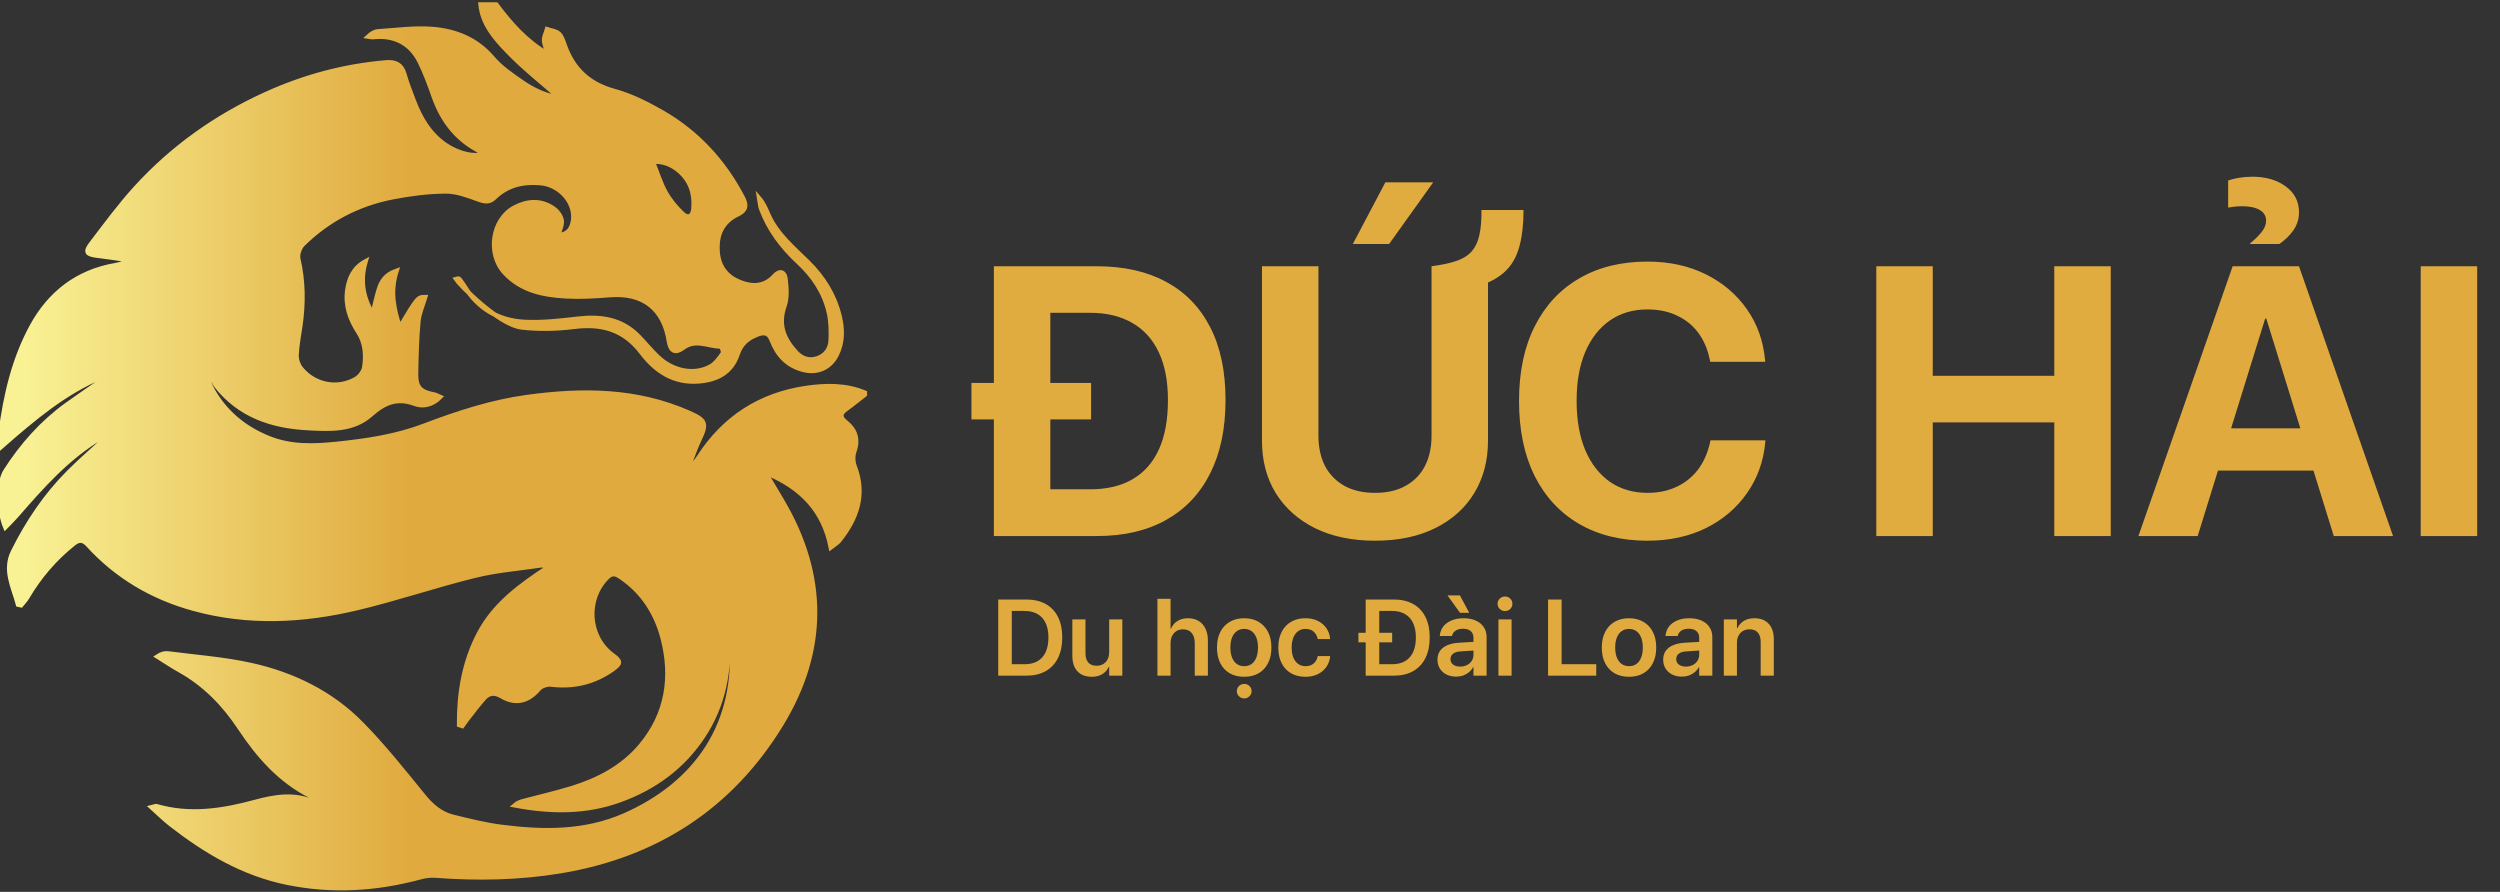
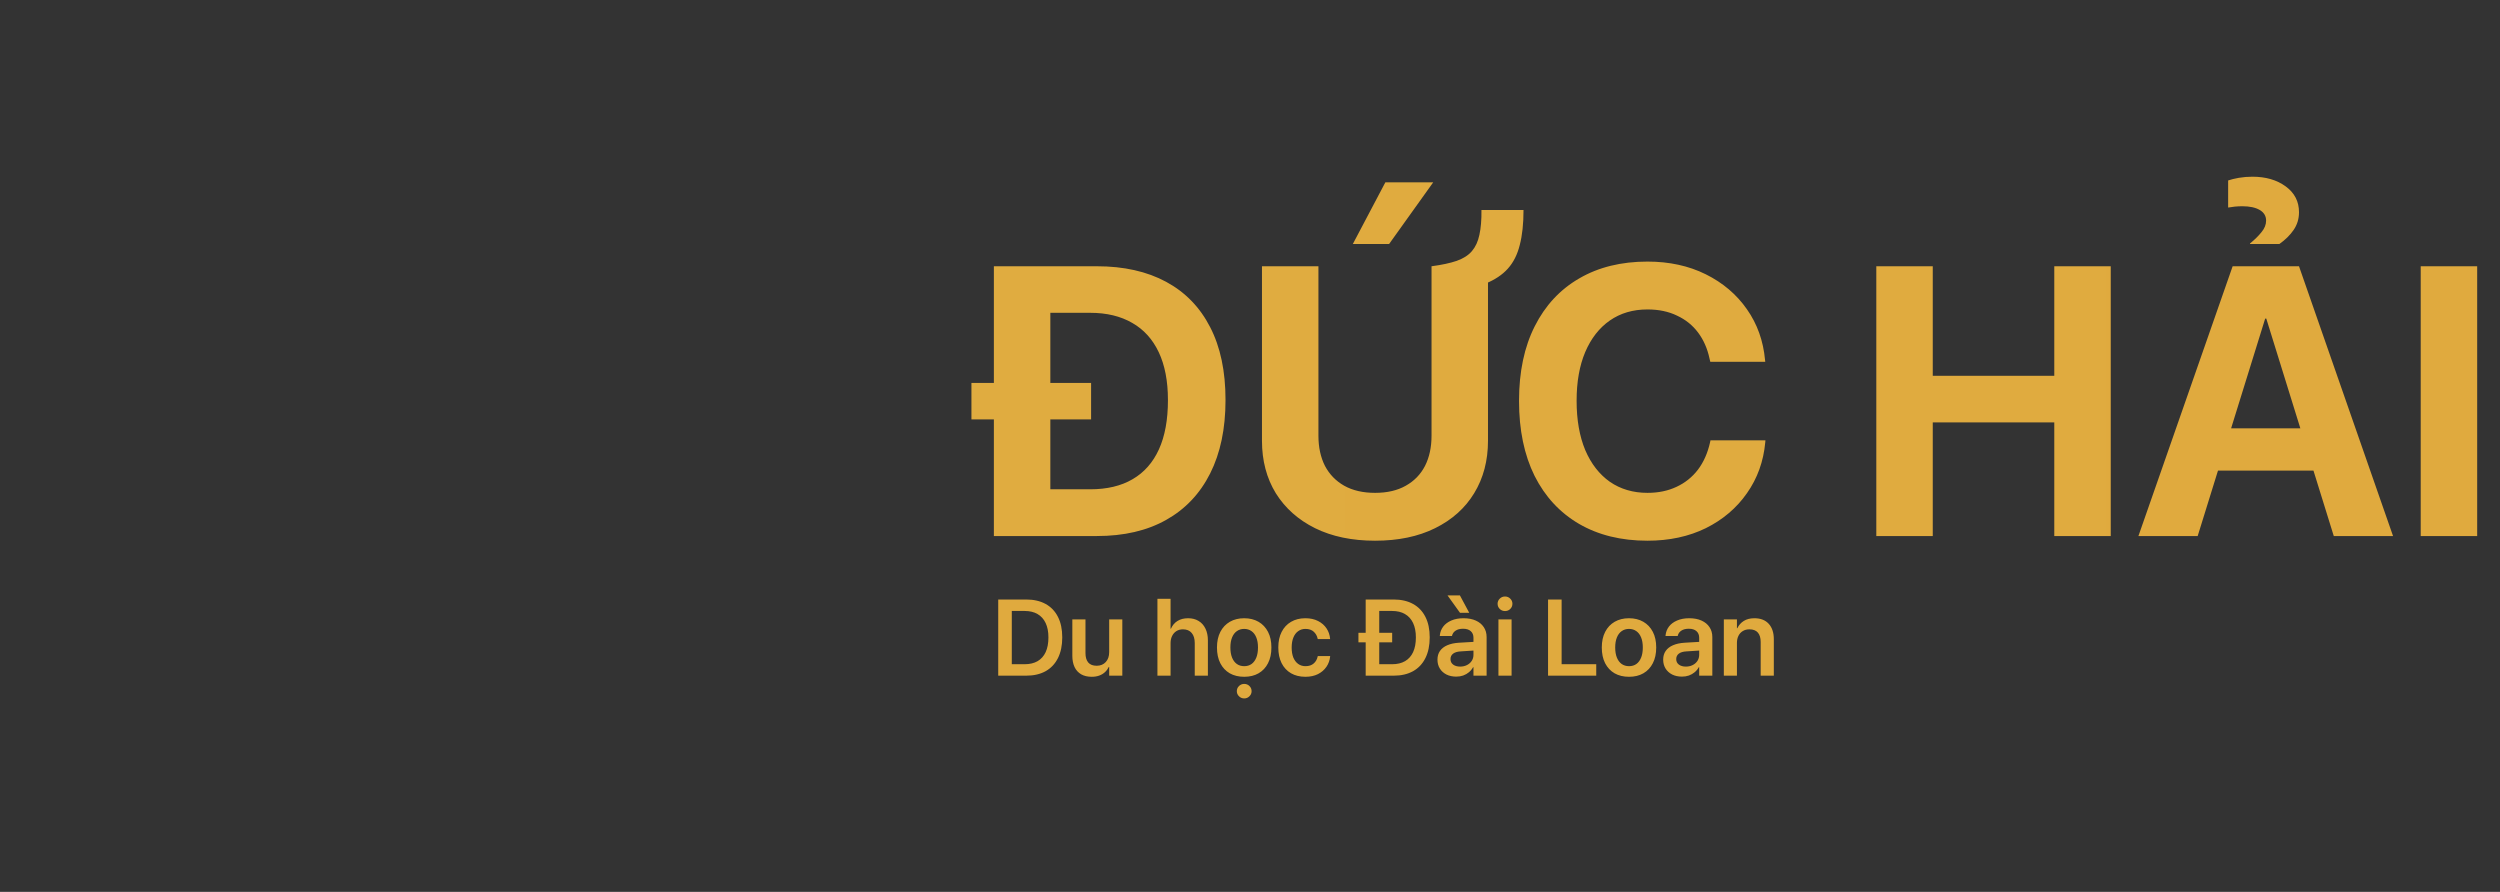
<svg xmlns="http://www.w3.org/2000/svg" width="555" height="198" viewBox="0 0 555 198" fill="none">
  <rect x="0" y="0" width="555" height="198" fill="#333333" stroke="none" />
  <path d="M220.641 119V59.11H243.509C249.486 59.11 254.605 60.258 258.866 62.555C263.127 64.851 266.392 68.213 268.661 72.64C270.93 77.04 272.064 82.407 272.064 88.744V88.827C272.064 95.163 270.93 100.586 268.661 105.096C266.392 109.606 263.127 113.051 258.866 115.431C254.632 117.81 249.514 119 243.509 119H220.641ZM233.175 108.624H242.015C245.75 108.624 248.891 107.877 251.437 106.383C254.01 104.889 255.96 102.675 257.289 99.742C258.617 96.809 259.281 93.185 259.281 88.868V88.785C259.281 84.607 258.603 81.079 257.247 78.202C255.891 75.324 253.927 73.152 251.354 71.686C248.78 70.191 245.667 69.444 242.015 69.444H233.175V108.624ZM215.66 93.102V85.008H242.223V93.102H215.66ZM305.267 120.038C300.148 120.038 295.707 119.111 291.944 117.257C288.209 115.403 285.304 112.816 283.229 109.496C281.181 106.148 280.157 102.26 280.157 97.833V59.11H292.691V96.712C292.691 99.286 293.176 101.527 294.144 103.436C295.14 105.318 296.565 106.784 298.419 107.835C300.3 108.887 302.583 109.413 305.267 109.413C307.951 109.413 310.22 108.887 312.074 107.835C313.955 106.784 315.38 105.318 316.349 103.436C317.317 101.527 317.801 99.286 317.801 96.712V59.11H330.335V97.833C330.335 102.26 329.312 106.148 327.264 109.496C325.244 112.816 322.353 115.403 318.59 117.257C314.854 119.111 310.414 120.038 305.267 120.038ZM328.883 46.617H338.221C338.221 49.661 337.944 52.248 337.391 54.378C336.865 56.509 335.98 58.266 334.735 59.649C333.517 61.005 331.857 62.112 329.754 62.97C327.679 63.8 325.078 64.464 321.952 64.962L317.801 65.626V59.11C320.098 58.806 321.965 58.404 323.404 57.906C324.871 57.38 325.991 56.661 326.766 55.748C327.569 54.807 328.122 53.604 328.426 52.137C328.758 50.643 328.91 48.803 328.883 46.617ZM308.38 54.171H300.328L307.55 40.475H318.175L308.38 54.171ZM365.738 120.038C359.9 120.038 354.837 118.792 350.548 116.302C346.287 113.812 342.994 110.257 340.67 105.636C338.373 100.987 337.225 95.454 337.225 89.034V88.993C337.225 82.546 338.387 77.026 340.711 72.433C343.036 67.812 346.328 64.27 350.589 61.808C354.85 59.317 359.9 58.072 365.738 58.072C370.58 58.072 374.897 59.013 378.688 60.895C382.478 62.776 385.522 65.363 387.818 68.656C390.115 71.921 391.457 75.684 391.844 79.945L391.886 80.318H379.684L379.518 79.613C379.047 77.399 378.203 75.476 376.986 73.844C375.768 72.211 374.205 70.952 372.296 70.067C370.414 69.154 368.229 68.697 365.738 68.697C362.529 68.697 359.748 69.513 357.396 71.146C355.044 72.778 353.218 75.117 351.917 78.16C350.645 81.176 350.008 84.773 350.008 88.951V88.993C350.008 93.198 350.645 96.837 351.917 99.908C353.218 102.952 355.044 105.304 357.396 106.964C359.776 108.596 362.556 109.413 365.738 109.413C368.146 109.413 370.29 108.97 372.171 108.084C374.081 107.199 375.672 105.926 376.944 104.266C378.217 102.578 379.116 100.545 379.642 98.165L379.725 97.75H391.927L391.886 98.207C391.498 102.44 390.143 106.203 387.818 109.496C385.522 112.788 382.478 115.375 378.688 117.257C374.897 119.111 370.58 120.038 365.738 120.038ZM416.539 119V59.11H429.073V83.431H456.051V59.11H468.585V119H456.051V93.766H429.073V119H416.539ZM474.728 119L495.646 59.11H506.686V70.731H502.867L487.884 119H474.728ZM485.975 104.474L489.046 95.094H516.979L520.05 104.474H485.975ZM518.099 119L503.116 70.731V59.11H510.379L531.256 119H518.099ZM499.505 54.171V54.046C500.529 53.216 501.373 52.386 502.037 51.556C502.729 50.726 503.075 49.868 503.075 48.983C503.075 47.959 502.604 47.171 501.664 46.617C500.723 46.064 499.436 45.787 497.804 45.787C497.223 45.787 496.655 45.815 496.102 45.87C495.576 45.925 495.092 45.995 494.649 46.078V40.06C495.286 39.838 496.074 39.645 497.015 39.478C497.984 39.312 498.993 39.23 500.045 39.23C503.006 39.23 505.468 39.949 507.433 41.388C509.397 42.827 510.379 44.736 510.379 47.115C510.379 48.582 509.978 49.896 509.176 51.058C508.401 52.193 507.35 53.23 506.021 54.171H499.505ZM537.398 119V59.11H549.933V119H537.398Z" fill="url(#paint0_linear_218_5)" />
  <path d="M221.605 150V133.09H227.805C229.484 133.09 230.922 133.418 232.117 134.074C233.312 134.73 234.227 135.684 234.859 136.934C235.5 138.184 235.82 139.699 235.82 141.48V141.504C235.82 143.285 235.504 144.812 234.871 146.086C234.238 147.359 233.324 148.332 232.129 149.004C230.934 149.668 229.492 150 227.805 150H221.605ZM224.617 147.457H227.465C228.605 147.457 229.566 147.23 230.348 146.777C231.137 146.316 231.734 145.645 232.141 144.762C232.547 143.879 232.75 142.797 232.75 141.516V141.492C232.75 140.242 232.543 139.18 232.129 138.305C231.715 137.43 231.113 136.766 230.324 136.312C229.543 135.859 228.59 135.633 227.465 135.633H224.617V147.457ZM242.359 150.246C241.445 150.246 240.664 150.062 240.016 149.695C239.375 149.32 238.887 148.785 238.551 148.09C238.223 147.387 238.059 146.551 238.059 145.582V137.508H240.977V144.984C240.977 145.891 241.18 146.586 241.586 147.07C242 147.555 242.625 147.797 243.461 147.797C243.891 147.797 244.273 147.727 244.609 147.586C244.953 147.438 245.246 147.23 245.488 146.965C245.738 146.691 245.926 146.371 246.051 146.004C246.176 145.629 246.238 145.211 246.238 144.75V137.508H249.156V150H246.238V148.055H246.156C245.938 148.5 245.652 148.887 245.301 149.215C244.949 149.543 244.527 149.797 244.035 149.977C243.543 150.156 242.984 150.246 242.359 150.246ZM256.949 150V132.938H259.867V139.57H259.949C260.27 138.836 260.75 138.266 261.391 137.859C262.039 137.453 262.828 137.25 263.758 137.25C264.664 137.25 265.445 137.453 266.102 137.859C266.758 138.258 267.262 138.824 267.613 139.559C267.973 140.293 268.152 141.164 268.152 142.172V150H265.234V142.758C265.234 141.797 265.008 141.051 264.555 140.52C264.102 139.98 263.453 139.711 262.609 139.711C262.055 139.711 261.57 139.844 261.156 140.109C260.75 140.367 260.434 140.727 260.207 141.188C259.98 141.641 259.867 142.172 259.867 142.781V150H256.949ZM276.215 150.246C274.98 150.246 273.91 149.988 273.004 149.473C272.105 148.949 271.406 148.203 270.906 147.234C270.414 146.258 270.168 145.098 270.168 143.754V143.73C270.168 142.395 270.418 141.242 270.918 140.273C271.418 139.305 272.121 138.559 273.027 138.035C273.934 137.512 274.992 137.25 276.203 137.25C277.422 137.25 278.484 137.512 279.391 138.035C280.297 138.559 281 139.305 281.5 140.273C282 141.234 282.25 142.387 282.25 143.73V143.754C282.25 145.105 282 146.266 281.5 147.234C281.008 148.203 280.309 148.949 279.402 149.473C278.504 149.988 277.441 150.246 276.215 150.246ZM276.215 147.891C276.848 147.891 277.391 147.73 277.844 147.41C278.297 147.082 278.648 146.609 278.898 145.992C279.148 145.375 279.273 144.629 279.273 143.754V143.73C279.273 142.863 279.148 142.125 278.898 141.516C278.648 140.898 278.293 140.43 277.832 140.109C277.371 139.781 276.828 139.617 276.203 139.617C275.586 139.617 275.047 139.781 274.586 140.109C274.125 140.43 273.77 140.898 273.52 141.516C273.27 142.125 273.145 142.863 273.145 143.73V143.754C273.145 144.629 273.27 145.375 273.52 145.992C273.77 146.609 274.125 147.082 274.586 147.41C275.047 147.73 275.59 147.891 276.215 147.891ZM276.215 155.051C275.762 155.051 275.375 154.891 275.055 154.57C274.734 154.258 274.574 153.883 274.574 153.445C274.574 152.992 274.734 152.609 275.055 152.297C275.375 151.984 275.762 151.828 276.215 151.828C276.676 151.828 277.062 151.984 277.375 152.297C277.695 152.609 277.855 152.992 277.855 153.445C277.855 153.883 277.695 154.258 277.375 154.57C277.062 154.891 276.676 155.051 276.215 155.051ZM289.809 150.246C288.574 150.246 287.504 149.984 286.598 149.461C285.699 148.938 285.004 148.188 284.512 147.211C284.027 146.234 283.785 145.078 283.785 143.742V143.73C283.785 142.395 284.031 141.246 284.523 140.285C285.016 139.316 285.711 138.57 286.609 138.047C287.508 137.516 288.566 137.25 289.785 137.25C290.879 137.25 291.824 137.457 292.621 137.871C293.418 138.277 294.043 138.824 294.496 139.512C294.949 140.199 295.211 140.961 295.281 141.797V141.879H292.539L292.516 141.785C292.398 141.184 292.113 140.672 291.66 140.25C291.207 139.828 290.59 139.617 289.809 139.617C289.191 139.617 288.652 139.785 288.191 140.121C287.73 140.449 287.375 140.922 287.125 141.539C286.875 142.156 286.75 142.891 286.75 143.742V143.754C286.75 144.629 286.875 145.375 287.125 145.992C287.383 146.602 287.742 147.07 288.203 147.398C288.664 147.727 289.203 147.891 289.82 147.891C290.57 147.891 291.172 147.695 291.625 147.305C292.086 146.914 292.387 146.391 292.527 145.734L292.551 145.641H295.293V145.723C295.207 146.59 294.93 147.363 294.461 148.043C293.992 148.723 293.363 149.262 292.574 149.66C291.785 150.051 290.863 150.246 289.809 150.246ZM303.18 150V133.09H309.379C311.059 133.09 312.496 133.418 313.691 134.074C314.887 134.73 315.801 135.684 316.434 136.934C317.074 138.184 317.395 139.699 317.395 141.48V141.504C317.395 143.285 317.078 144.812 316.445 146.086C315.812 147.359 314.898 148.332 313.703 149.004C312.508 149.668 311.066 150 309.379 150H303.18ZM306.191 147.457H309.039C310.18 147.457 311.141 147.23 311.922 146.777C312.711 146.316 313.309 145.645 313.715 144.762C314.121 143.879 314.324 142.797 314.324 141.516V141.492C314.324 140.242 314.117 139.18 313.703 138.305C313.289 137.43 312.688 136.766 311.898 136.312C311.117 135.859 310.164 135.633 309.039 135.633H306.191V147.457ZM301.574 142.594V140.484H309.062V142.594H301.574ZM323.289 150.211C322.461 150.211 321.734 150.055 321.109 149.742C320.484 149.422 319.996 148.98 319.645 148.418C319.293 147.848 319.117 147.191 319.117 146.449V146.426C319.117 145.684 319.301 145.047 319.668 144.516C320.043 143.977 320.582 143.555 321.285 143.25C321.996 142.938 322.852 142.75 323.852 142.688L328.609 142.406V144.328L324.273 144.609C323.539 144.648 322.977 144.816 322.586 145.113C322.203 145.41 322.012 145.809 322.012 146.309V146.332C322.012 146.84 322.207 147.242 322.598 147.539C322.996 147.836 323.516 147.984 324.156 147.984C324.719 147.984 325.223 147.871 325.668 147.645C326.113 147.418 326.465 147.109 326.723 146.719C326.98 146.32 327.109 145.875 327.109 145.383V141.586C327.109 140.961 326.91 140.473 326.512 140.121C326.121 139.762 325.551 139.582 324.801 139.582C324.113 139.582 323.562 139.723 323.148 140.004C322.734 140.277 322.473 140.641 322.363 141.094L322.34 141.188H319.633L319.645 141.059C319.715 140.324 319.965 139.672 320.395 139.102C320.832 138.531 321.434 138.082 322.199 137.754C322.965 137.418 323.867 137.25 324.906 137.25C325.961 137.25 326.867 137.422 327.625 137.766C328.391 138.109 328.98 138.594 329.395 139.219C329.816 139.844 330.027 140.578 330.027 141.422V150H327.109V148.113H327.027C326.793 148.543 326.484 148.918 326.102 149.238C325.727 149.551 325.301 149.793 324.824 149.965C324.348 150.129 323.836 150.211 323.289 150.211ZM324.121 136.043L321.344 132.176H324.098L326.172 136.043H324.121ZM332.652 150V137.508H335.57V150H332.652ZM334.117 135.656C333.656 135.656 333.266 135.5 332.945 135.188C332.625 134.867 332.465 134.484 332.465 134.039C332.465 133.594 332.625 133.215 332.945 132.902C333.266 132.582 333.656 132.422 334.117 132.422C334.578 132.422 334.965 132.582 335.277 132.902C335.598 133.215 335.758 133.594 335.758 134.039C335.758 134.484 335.598 134.867 335.277 135.188C334.965 135.5 334.578 135.656 334.117 135.656ZM343.668 150V133.09H346.68V147.457H354.367V150H343.668ZM361.645 150.246C360.41 150.246 359.34 149.988 358.434 149.473C357.535 148.949 356.836 148.203 356.336 147.234C355.844 146.258 355.598 145.098 355.598 143.754V143.73C355.598 142.395 355.848 141.242 356.348 140.273C356.848 139.305 357.551 138.559 358.457 138.035C359.363 137.512 360.422 137.25 361.633 137.25C362.852 137.25 363.914 137.512 364.82 138.035C365.727 138.559 366.43 139.305 366.93 140.273C367.43 141.234 367.68 142.387 367.68 143.73V143.754C367.68 145.105 367.43 146.266 366.93 147.234C366.438 148.203 365.738 148.949 364.832 149.473C363.934 149.988 362.871 150.246 361.645 150.246ZM361.645 147.891C362.277 147.891 362.82 147.73 363.273 147.41C363.727 147.082 364.078 146.609 364.328 145.992C364.578 145.375 364.703 144.629 364.703 143.754V143.73C364.703 142.863 364.578 142.125 364.328 141.516C364.078 140.898 363.723 140.43 363.262 140.109C362.801 139.781 362.258 139.617 361.633 139.617C361.016 139.617 360.477 139.781 360.016 140.109C359.555 140.43 359.199 140.898 358.949 141.516C358.699 142.125 358.574 142.863 358.574 143.73V143.754C358.574 144.629 358.699 145.375 358.949 145.992C359.199 146.609 359.555 147.082 360.016 147.41C360.477 147.73 361.02 147.891 361.645 147.891ZM373.398 150.211C372.57 150.211 371.844 150.055 371.219 149.742C370.594 149.422 370.105 148.98 369.754 148.418C369.402 147.848 369.227 147.191 369.227 146.449V146.426C369.227 145.684 369.41 145.047 369.777 144.516C370.152 143.977 370.691 143.555 371.395 143.25C372.105 142.938 372.961 142.75 373.961 142.688L378.719 142.406V144.328L374.383 144.609C373.648 144.648 373.086 144.816 372.695 145.113C372.312 145.41 372.121 145.809 372.121 146.309V146.332C372.121 146.84 372.316 147.242 372.707 147.539C373.105 147.836 373.625 147.984 374.266 147.984C374.828 147.984 375.332 147.871 375.777 147.645C376.223 147.418 376.574 147.109 376.832 146.719C377.09 146.32 377.219 145.875 377.219 145.383V141.586C377.219 140.961 377.02 140.473 376.621 140.121C376.23 139.762 375.66 139.582 374.91 139.582C374.223 139.582 373.672 139.723 373.258 140.004C372.844 140.277 372.582 140.641 372.473 141.094L372.449 141.188H369.742L369.754 141.059C369.824 140.324 370.074 139.672 370.504 139.102C370.941 138.531 371.543 138.082 372.309 137.754C373.074 137.418 373.977 137.25 375.016 137.25C376.07 137.25 376.977 137.422 377.734 137.766C378.5 138.109 379.09 138.594 379.504 139.219C379.926 139.844 380.137 140.578 380.137 141.422V150H377.219V148.113H377.137C376.902 148.543 376.594 148.918 376.211 149.238C375.836 149.551 375.41 149.793 374.934 149.965C374.457 150.129 373.945 150.211 373.398 150.211ZM382.691 150V137.508H385.598V139.453H385.691C386.012 138.781 386.488 138.246 387.121 137.848C387.754 137.449 388.539 137.25 389.477 137.25C390.852 137.25 391.914 137.664 392.664 138.492C393.414 139.32 393.789 140.461 393.789 141.914V150H390.871V142.523C390.871 141.617 390.664 140.922 390.25 140.438C389.836 139.953 389.207 139.711 388.363 139.711C387.801 139.711 387.312 139.84 386.898 140.098C386.484 140.348 386.164 140.699 385.938 141.152C385.711 141.605 385.598 142.137 385.598 142.746V150H382.691Z" fill="#E0AA3E" />
-   <path fill-rule="evenodd" clip-rule="evenodd" d="M106.686 1C107.846 1 109.007 1 110.167 1C113.324 5.222 116.773 9.134 121.412 11.846C121.36 10.76 120.834 9.903 120.788 9.021C120.744 8.193 121.208 7.338 121.449 6.496C122.332 6.799 123.402 6.892 124.045 7.466C124.693 8.043 125.008 9.066 125.315 9.947C127.199 15.347 130.752 18.68 136.411 20.224C140.064 21.22 143.586 22.993 146.899 24.884C154.776 29.38 160.701 35.837 164.903 43.883C165.756 45.514 165.678 46.675 163.816 47.557C160.305 49.217 159.028 52.098 159.308 55.928C159.55 59.229 161.282 61.412 164.124 62.584C166.864 63.713 169.684 63.753 171.921 61.257C173.133 59.904 174.198 60.419 174.37 61.833C174.612 63.842 174.798 66.089 174.147 67.929C172.675 72.086 173.997 75.263 176.715 78.22C178.013 79.632 179.665 80.17 181.46 79.556C183.254 78.942 184.339 77.45 184.417 75.599C184.505 73.527 184.477 71.374 184.016 69.368C182.997 64.945 180.584 61.309 177.233 58.204C173.64 54.875 170.71 51.006 168.984 46.35C168.717 45.632 168.702 44.821 168.57 44.053C169.511 45.153 169.991 46.338 170.498 47.512C172.397 51.921 176.024 54.913 179.321 58.158C182.763 61.548 185.24 65.484 186.377 70.188C187.072 73.059 187.12 75.947 185.772 78.692C184.324 81.64 181.521 82.909 178.35 82.11C174.805 81.217 172.616 78.864 171.342 75.56C170.71 73.923 169.779 73.611 168.116 74.267C165.967 75.115 164.524 76.285 163.744 78.622C162.4 82.644 159.286 84.337 155.081 84.659C149.485 85.089 145.467 82.296 142.432 78.29C138.454 73.039 133.49 71.785 127.316 72.561C123.546 73.034 119.638 73.11 115.869 72.69C110.572 72.099 101.859 62.961 101.216 61.959C101.74 61.805 101.898 61.849 101.975 61.952C102.367 62.473 102.771 62.99 103.11 63.546C106.137 68.525 110.712 71.167 116.373 71.468C120.306 71.676 124.301 71.227 128.232 70.767C133.314 70.172 137.939 70.806 141.693 74.615C143.167 76.11 144.481 77.766 145.999 79.213C149.406 82.458 154.166 83.37 157.788 81.336C158.9 80.712 159.722 79.484 160.501 78.406C160.691 78.142 160.192 76.916 160.01 76.915C157.225 76.91 154.448 75.124 151.619 77.228C149.853 78.541 148.839 77.883 148.507 75.746C147.376 68.489 142.749 64.931 135.418 65.505C132.173 65.761 128.893 65.959 125.649 65.78C120.587 65.5 115.685 64.523 112.008 60.518C108.132 56.296 109.249 48.685 114.25 46.058C117.108 44.557 120.14 44.364 122.911 46.315C123.73 46.892 124.52 47.953 124.682 48.9C124.851 49.896 124.249 51.022 123.954 52.209C125.784 52.097 126.75 51.126 127.137 49.47C128.092 45.373 124.556 41.037 119.973 40.637C116.104 40.299 112.609 41.105 109.751 43.886C108.635 44.972 107.59 44.771 106.203 44.271C103.865 43.426 101.381 42.468 98.962 42.484C95.007 42.51 91.008 43.027 87.117 43.789C79.476 45.286 72.765 48.782 67.209 54.276C66.489 54.987 65.985 56.516 66.206 57.477C67.35 62.44 67.383 67.389 66.657 72.385C66.344 74.535 65.92 76.683 65.829 78.844C65.788 79.826 66.191 81.037 66.812 81.803C69.804 85.494 74.894 86.491 78.984 84.148C79.859 83.647 80.747 82.479 80.884 81.513C81.262 78.853 81.155 76.198 79.576 73.76C77.766 70.97 76.632 67.906 77.099 64.493C77.467 61.818 78.468 59.47 81.159 58.021C79.975 62.042 80.409 65.723 82.734 69.69C83.274 67.525 83.604 65.85 84.12 64.234C84.663 62.539 85.49 61 88.036 60.113C86.553 64.688 87.392 68.492 88.737 72.661C92.761 65.96 92.761 65.96 94.397 65.961C93.874 67.732 93.05 69.49 92.878 71.311C92.518 75.127 92.441 78.975 92.359 82.812C92.292 85.992 93.239 87.006 96.415 87.599C96.797 87.671 97.148 87.904 97.719 88.149C96.023 89.888 93.886 90.318 92.179 89.675C88.168 88.165 85.348 89.37 82.304 92.073C78.322 95.61 73.18 95.295 68.205 95.023C60.203 94.586 53.126 92.159 47.977 85.612C47.631 85.173 47.511 84.556 47.286 84.023C47 84.26 46.715 84.499 46.429 84.736C46.612 85.231 46.735 85.757 46.986 86.215C49.846 91.452 54.117 95.039 59.648 97.266C64.615 99.265 69.675 99.076 74.852 98.537C81.438 97.852 87.912 96.891 94.161 94.518C101.55 91.713 109.039 89.252 116.946 88.163C129.281 86.464 141.381 86.524 153.028 91.684C156.683 93.303 156.971 94.026 155.267 97.58C154.453 99.278 153.847 101.078 153.147 102.831C153.387 102.953 153.628 103.075 153.869 103.196C154.319 102.599 154.808 102.028 155.214 101.402C160.83 92.737 168.792 87.627 178.956 86.142C183.314 85.506 187.762 85.417 191.994 87.178C191.994 87.323 191.994 87.468 191.994 87.613C190.619 88.679 189.275 89.789 187.86 90.8C186.402 91.841 186.419 92.656 187.848 93.8C189.905 95.446 190.586 97.555 189.65 100.205C189.305 101.184 189.337 102.521 189.713 103.496C192.139 109.798 190.233 115.136 186.269 120.062C185.899 120.522 185.328 120.823 184.445 121.514C182.833 113.301 177.928 108.389 170.653 105.213C170.653 105.771 170.576 106.021 170.665 106.174C171.684 107.925 172.736 109.655 173.761 111.403C183.406 127.883 183.339 144.506 173.502 160.695C162.321 179.099 145.701 189.859 124.449 193.387C115.247 194.914 105.989 195.076 96.699 194.379C95.571 194.295 94.373 194.453 93.276 194.75C83.538 197.377 73.741 197.98 63.806 195.961C53.945 193.957 45.594 188.995 37.802 182.911C36.427 181.837 35.188 180.589 33.659 179.22C34.332 179.062 34.559 178.929 34.733 178.978C42.129 181.124 49.361 180.015 56.597 178.052C61.037 176.849 65.545 176.052 69.982 178.216C70.052 178.251 70.21 178.105 70.52 177.945C69.967 177.502 69.53 177.015 68.986 176.74C62.161 173.291 57.347 167.802 53.202 161.541C49.723 156.285 45.385 151.85 39.799 148.748C38.137 147.824 36.56 146.748 34.944 145.74C35.819 145.166 36.592 144.976 37.328 145.072C43.5 145.877 49.757 146.322 55.811 147.672C65.083 149.738 73.546 153.867 80.259 160.707C85.162 165.701 89.553 171.215 93.976 176.658C95.795 178.896 97.806 180.662 100.569 181.342C104.151 182.223 107.756 183.123 111.406 183.588C120.627 184.768 129.814 184.877 138.571 181.047C154.576 174.045 164.143 160.604 162.31 141.613C162.282 141.3 162.139 141 162.048 140.693C161.865 140.678 161.685 140.663 161.502 140.647C162.097 148.861 160.631 156.562 156.082 163.449C151.566 170.287 145.272 174.857 137.623 177.631C129.968 180.406 122.166 180.272 114.261 178.779C114.853 178.265 115.49 178.027 116.146 177.853C119.718 176.902 123.328 176.08 126.861 175.001C132.785 173.194 138.222 170.343 142.231 165.565C148.121 158.545 149.394 150.325 147.104 141.602C145.666 136.13 142.725 131.514 137.972 128.223C136.986 127.54 136.042 126.97 134.888 128.093C129.917 132.937 130.45 141.401 136.028 145.467C137.854 146.799 137.855 147.289 135.951 148.629C131.85 151.51 127.327 152.563 122.339 151.961C121.46 151.856 120.157 152.289 119.606 152.941C117.299 155.679 114.472 156.431 111.351 154.574C109.807 153.656 108.558 153.785 107.469 154.998C106.078 156.549 104.848 158.24 103.557 159.881C103.229 160.297 102.935 160.74 102.626 161.17C102.392 161.09 102.156 161.012 101.922 160.932C101.871 153.86 103.006 146.971 106.36 140.605C109.74 134.188 115.453 129.973 121.814 125.83C120.845 125.624 120.494 125.449 120.174 125.496C115.236 126.225 110.212 126.617 105.386 127.81C96.594 129.982 87.99 132.926 79.181 135.012C67.191 137.85 55.08 138.442 43.015 135.14C33.842 132.629 25.944 127.994 19.524 120.942C18.474 119.788 17.555 119.729 16.355 120.684C12.16 124.02 8.747 128.013 6.034 132.627C5.664 133.257 5.128 133.791 4.669 134.369C4.452 134.321 4.235 134.272 4.019 134.224C2.993 130.383 0.856 126.583 2.902 122.465C6.109 116.01 10.098 110.032 15.204 104.904C18.198 101.899 21.435 99.138 24.559 96.271C24.455 96.244 24.294 96.143 24.203 96.187C23.681 96.436 23.165 96.703 22.665 96.994C15.014 101.462 9.28 108.012 3.557 114.575C2.847 115.389 2.063 116.138 1.187 117.05C-0.357 113.349 -0.448 107.171 1.226 104.557C4.883 98.842 9.346 93.808 14.884 89.813C17.536 87.9 20.254 86.075 22.942 84.21C22.817 84.024 22.692 83.84 22.567 83.654C14.319 87.109 7.52 92.824 0.357 99.106C0.244 97.524 0.058 96.745 0.155 96.003C1.237 87.755 3.093 79.67 7.113 72.341C11.107 65.063 17.224 60.326 25.606 58.88C26.331 58.756 27.036 58.513 27.749 58.324C27.746 58.087 27.742 57.848 27.738 57.61C25.712 57.323 23.691 56.995 21.659 56.759C19.18 56.47 18.824 55.965 20.298 54.037C23.507 49.839 26.643 45.554 30.2 41.661C38.317 32.78 47.957 25.927 58.931 20.935C67.467 17.051 76.364 14.648 85.708 13.858C87.807 13.68 89.171 14.336 89.78 16.5C90.328 18.449 91.08 20.346 91.799 22.244C93.314 26.245 95.389 29.841 99.07 32.29C101.712 34.049 105.249 34.946 107.17 34.184C106.72 33.844 106.357 33.495 105.932 33.262C101.092 30.622 98.09 26.522 96.286 21.397C95.373 18.802 94.418 16.202 93.207 13.739C91.148 9.555 87.457 7.709 82.847 8.233C82.493 8.273 82.12 8.148 81.756 8.099C82.451 7.453 83.171 7.016 83.916 6.968C87.954 6.706 92.031 6.123 96.031 6.447C101.167 6.862 105.813 8.711 109.381 12.9C111.18 15.013 113.597 16.657 115.91 18.258C118.507 20.056 121.381 21.358 124.131 21.657C120.469 18.423 116.373 15.216 112.791 11.511C109.963 8.59 107.128 5.421 106.686 1ZM144.927 35.918C145.98 38.514 146.652 40.751 147.767 42.742C148.73 44.463 150.049 46.055 151.485 47.42C152.738 48.611 153.787 48.097 153.948 46.361C154.252 43.078 153.333 40.139 150.801 37.963C149.186 36.574 147.246 35.719 144.927 35.918Z" fill="url(#paint1_linear_218_5)" stroke="url(#paint2_linear_218_5)" />
  <defs>
    <linearGradient id="paint0_linear_218_5" x1="551.937" y1="88.939" x2="214" y2="88.939" gradientUnits="userSpaceOnUse">
      <stop stop-color="#E0AA3E" />
      <stop offset="1" stop-color="#E0AC40" />
    </linearGradient>
    <linearGradient id="paint1_linear_218_5" x1="-0.002" y1="99.082" x2="191.993" y2="99.082" gradientUnits="userSpaceOnUse">
      <stop offset="0.025" stop-color="#F9F295" />
      <stop offset="0.473" stop-color="#E0AA3E" />
      <stop offset="1" stop-color="#E0AA3E" />
    </linearGradient>
    <linearGradient id="paint2_linear_218_5" x1="-0.502" y1="99.082" x2="192.493" y2="99.082" gradientUnits="userSpaceOnUse">
      <stop offset="0.025" stop-color="#F9F295" />
      <stop offset="0.473" stop-color="#E0AA3E" />
      <stop offset="1" stop-color="#E0AA3E" />
    </linearGradient>
  </defs>
</svg>